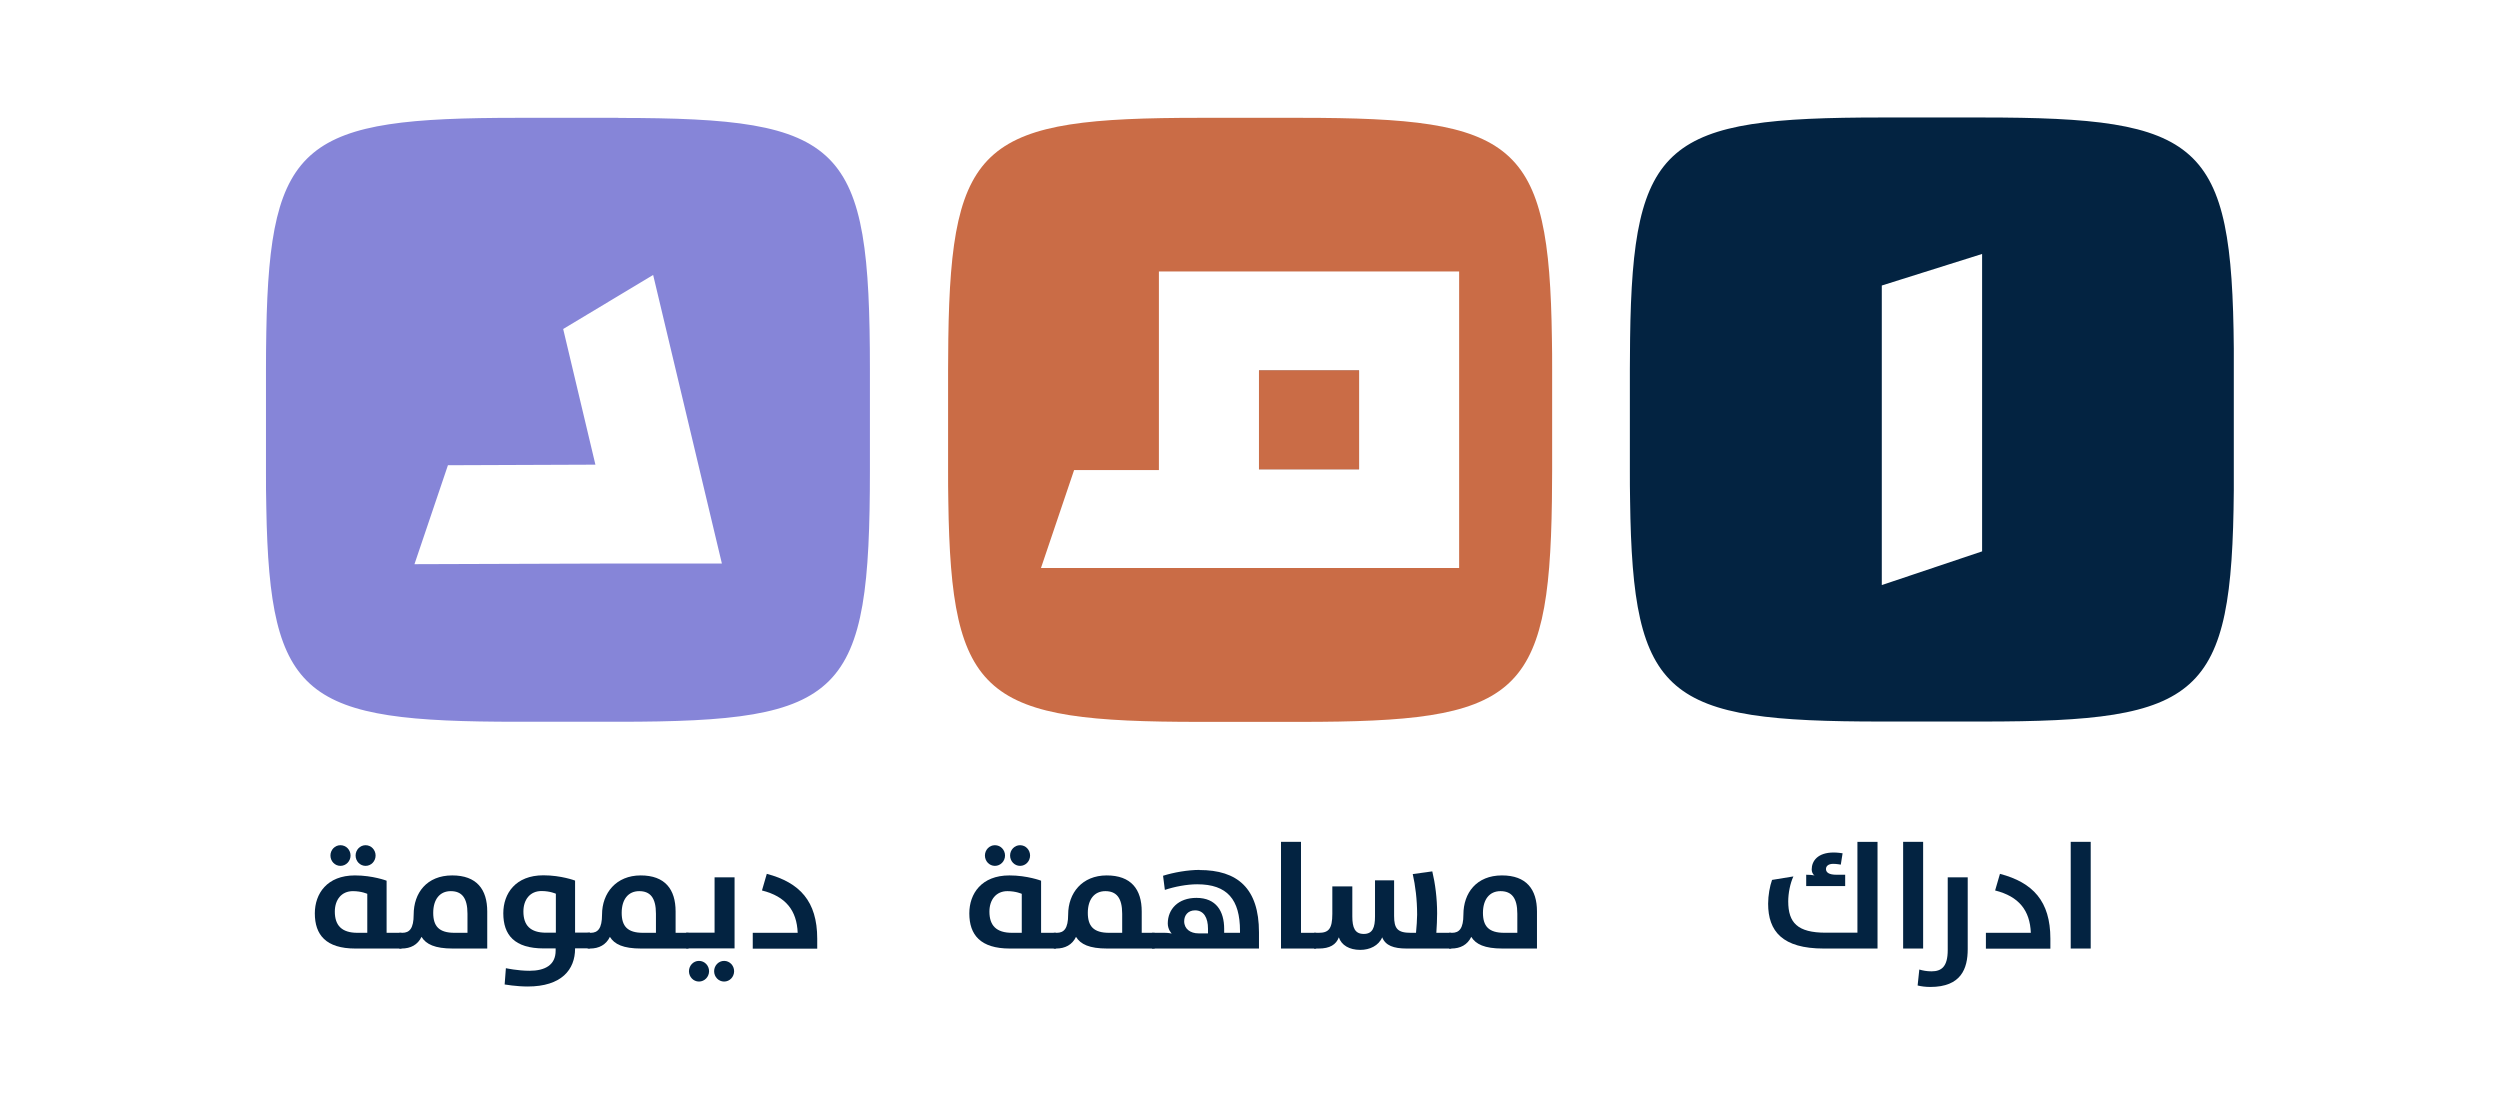
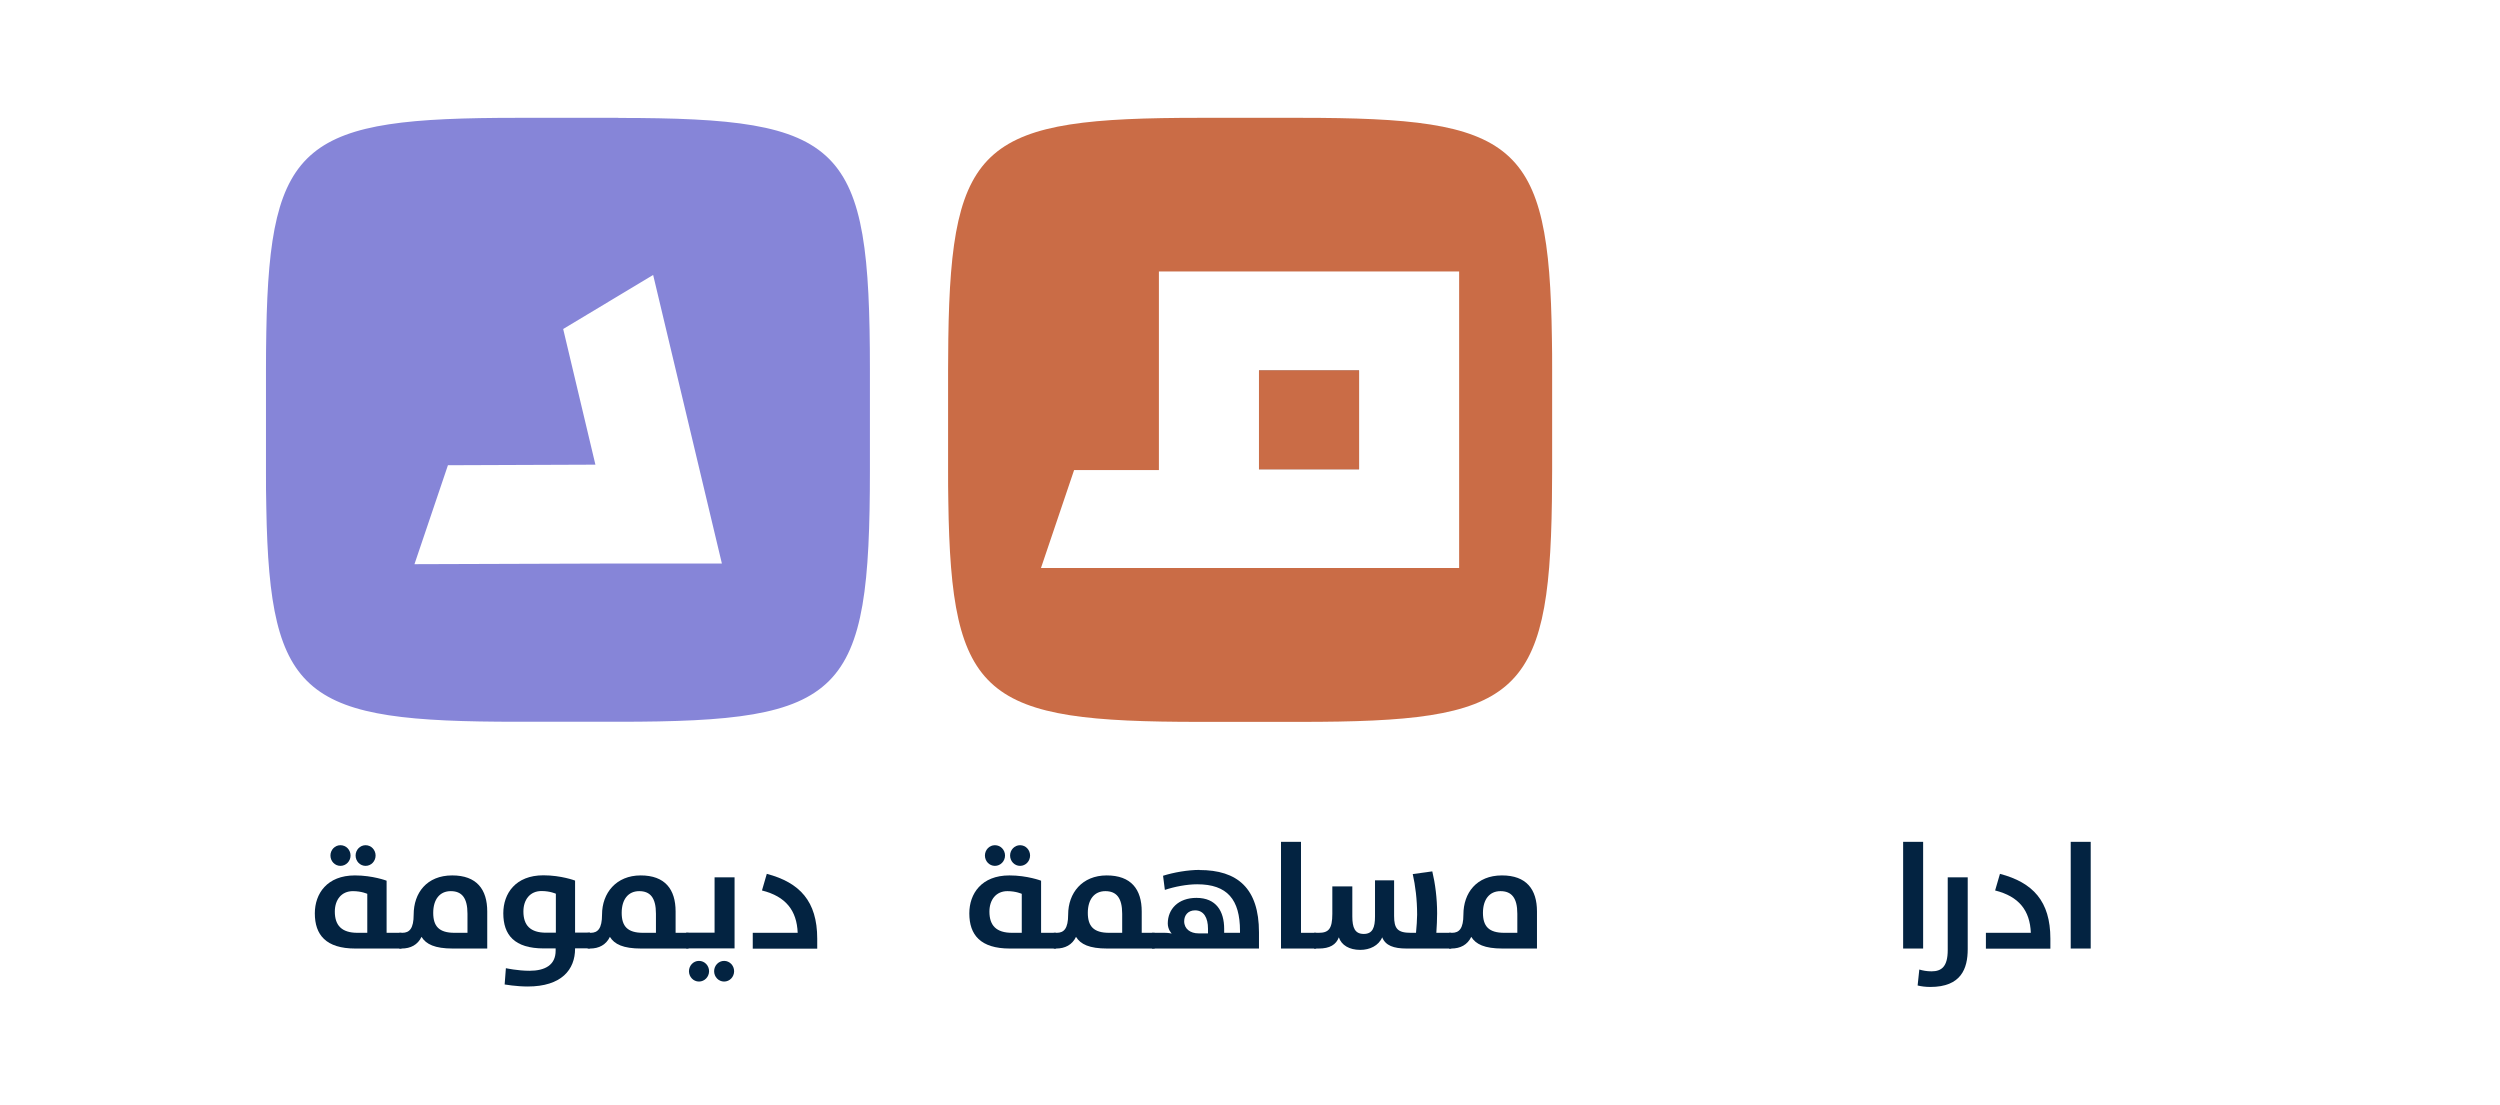
<svg xmlns="http://www.w3.org/2000/svg" id="Layer_1" data-name="Layer 1" viewBox="0 0 222.58 98.34">
  <defs>
    <style>
      .cls-1 {
        fill: #ca6c46;
      }

      .cls-2 {
        fill: #805e5a;
      }

      .cls-3 {
        fill: #032341;
      }

      .cls-4 {
        fill: #8685d8;
      }
    </style>
  </defs>
-   <path class="cls-3" d="M198.88,31.03c-.15-18.46-2.86-20.57-22.4-20.57h-8.96c-19.22,0-22.16,2.04-22.39,19.69-.01.87-.02,1.77-.02,2.72v8.96c0,.95,0,1.85.02,2.72.23,17.66,3.17,19.69,22.39,19.69h8.96c19.54,0,22.25-2.1,22.4-20.57,0-.6,0-1.21,0-1.84v-8.96c0-.63,0-1.24,0-1.84M176.47,49.09l-8.93,3v-26.67l8.93-2.81v26.47Z" />
  <rect class="cls-2" x="112.09" y="32.98" width="8.91" height="8.8" />
  <path class="cls-1" d="M138.17,30.18c-.24-17.65-3.17-19.69-22.39-19.69h-8.96c-19.21,0-22.15,2.04-22.39,19.69-.01.87-.02,1.77-.02,2.72v8.96c0,.95,0,1.85.02,2.72.24,17.66,3.17,19.69,22.39,19.69h8.96c19.21,0,22.15-2.03,22.39-19.69.01-.87.02-1.77.02-2.72v-8.96c0-.95,0-1.85-.02-2.72M129.91,50.57h-37.23l2.95-8.72h7.55v-17.68h26.73v26.4Z" />
  <path class="cls-4" d="M55.05,10.49h-8.96c-18.98,0-22.08,1.99-22.38,19.05-.02,1.06-.03,2.18-.03,3.36v8.96c0,1.18,0,2.3.03,3.36.3,17.06,3.4,19.04,22.38,19.04h8.96c20.17,0,22.4-2.24,22.4-22.4v-8.96c0-20.16-2.24-22.4-22.4-22.4M55.11,50.17h0s-18.21.06-18.21.06l2.98-8.81,13.13-.05-2.87-12.08,8.01-4.81,6.12,25.69h-9.17Z" />
  <rect class="cls-1" x="112.09" y="32.98" width="8.91" height="8.8" />
-   <path class="cls-3" d="M165.37,74.94v8.1h-2.82c-2.52,0-3.34-.89-3.34-2.79,0-.72.17-1.6.46-2.22l-1.9.31c-.2.55-.35,1.39-.35,2.12,0,2.46,1.28,3.99,4.95,3.99h4.79v-9.5h-1.78ZM163.5,77.88c-.69,0-.93-.22-.93-.51,0-.27.23-.46.64-.46.31,0,.61.06.68.07l.16-1.01c-.09-.01-.43-.07-.79-.07-1.42,0-1.96.75-1.96,1.51,0,.2.09.45.26.53-.19-.04-.47-.06-.75-.06v1.01h3.47v-1.01h-.77Z" />
  <rect class="cls-3" x="169.44" y="74.95" width="1.78" height="9.5" />
  <path class="cls-3" d="M170.73,87.74l.15-1.42c.31.09.66.16,1.09.16.9,0,1.44-.43,1.44-1.89v-6.48h1.78v6.39c0,1.73-.58,3.37-3.33,3.37-.42,0-.8-.05-1.13-.13" />
  <path class="cls-3" d="M176.81,83.05h4c-.08-1.99-1.06-3.24-3.18-3.77l.43-1.48c2.93.77,4.49,2.43,4.49,5.77v.89h-5.74v-1.4Z" />
  <rect class="cls-3" x="184.36" y="74.95" width="1.78" height="9.5" />
  <path class="cls-3" d="M92.69,83.05v-4.64s-1.23-.47-2.82-.47c-2.48,0-3.57,1.62-3.57,3.38,0,1.91.99,3.13,3.61,3.13h4.1v-1.4h-1.32ZM90.97,83.05h-.86c-1.42,0-2.02-.66-2.02-1.89,0-1.05.59-1.82,1.6-1.82.77,0,1.28.24,1.28.24v3.47ZM88.58,75.25c-.5,0-.89.42-.89.92s.39.92.89.92.9-.42.9-.92-.39-.92-.9-.92M90.82,75.25c-.5,0-.89.42-.89.92s.39.92.89.92.89-.42.89-.92-.39-.92-.89-.92" />
  <path class="cls-3" d="M101.65,83.05v-1.9c0-1.97-.94-3.21-3.12-3.21s-3.43,1.56-3.43,3.49c0,1.23-.37,1.62-1.01,1.62h-.27v1.4h.2c.81,0,1.44-.33,1.78-1.04.4.66,1.19,1.04,2.78,1.04h4.22v-1.4h-1.14ZM99.91,83.05h-1.16c-1.39,0-1.9-.59-1.9-1.78s.58-1.93,1.56-1.93,1.5.59,1.5,2.01v1.7Z" />
  <path class="cls-3" d="M106.81,77.45c-1.06,0-2.3.22-3.26.52l.16,1.26c.86-.29,1.97-.5,2.88-.5,2.68,0,3.81,1.36,3.81,4.15v.17h-1.41v-.35c0-1.56-.7-2.76-2.47-2.76-1.62,0-2.55,1-2.55,2.28,0,.55.35.9.35.9,0,0-.24-.07-.61-.07h-1.15v1.4h9.53v-1.44c0-3.94-1.93-5.55-5.3-5.55M107.55,83.1h-.85c-.7,0-1.27-.38-1.27-1.08,0-.54.35-.97.97-.97.78,0,1.15.67,1.15,1.63v.42Z" />
  <polygon class="cls-3" points="114.05 74.95 115.83 74.95 115.83 83.05 117.18 83.05 117.18 84.45 114.05 84.45 114.05 74.95" />
  <path class="cls-3" d="M116.98,83.05h.43c.88,0,1.21-.35,1.21-1.69v-2.44h1.78v2.67c0,1.01.23,1.56,1.02,1.56s1-.58,1-1.55v-3.22h1.7v3.17c0,1.12.3,1.5,1.48,1.5h.47c.05-.54.1-1.2.1-1.62,0-1.35-.16-2.59-.39-3.61l1.74-.24c.26,1.08.43,2.4.43,3.73,0,.54-.03,1.15-.07,1.74h1.32v1.4h-3.96c-1.17,0-1.89-.27-2.18-1-.32.75-1.11,1.12-1.95,1.12-.98,0-1.68-.42-1.91-1.12-.24.65-.8,1-1.79,1h-.42v-1.4Z" />
  <path class="cls-3" d="M133.72,77.94c-2.26,0-3.43,1.56-3.43,3.49,0,1.23-.37,1.62-1.01,1.62h-.27v1.4h.2c.81,0,1.44-.33,1.78-1.04.4.66,1.19,1.04,2.78,1.04h3.07v-3.3c0-1.97-.94-3.21-3.12-3.21M135.09,83.05h-1.16c-1.39,0-1.9-.59-1.9-1.78s.58-1.93,1.56-1.93,1.5.59,1.5,2.01v1.7Z" />
  <path class="cls-3" d="M34.42,83.05v-4.64s-1.23-.47-2.82-.47c-2.48,0-3.57,1.62-3.57,3.38,0,1.91.99,3.13,3.61,3.13h4.1v-1.4h-1.32ZM32.69,83.05h-.86c-1.41,0-2.02-.66-2.02-1.89,0-1.05.59-1.82,1.61-1.82.77,0,1.28.24,1.28.24v3.47ZM30.31,75.25c-.5,0-.89.42-.89.92s.39.92.89.92.9-.42.9-.92-.39-.92-.9-.92M32.55,75.25c-.5,0-.89.42-.89.92s.39.92.89.92.89-.42.89-.92-.39-.92-.89-.92" />
  <path class="cls-3" d="M40.26,77.94c-2.26,0-3.43,1.56-3.43,3.49,0,1.23-.37,1.62-1.01,1.62h-.27v1.4h.2c.81,0,1.44-.33,1.78-1.04.4.66,1.19,1.04,2.78,1.04h3.07v-3.3c0-1.97-.94-3.21-3.12-3.21M41.63,83.05h-1.16c-1.39,0-1.9-.59-1.9-1.78s.58-1.93,1.56-1.93,1.49.59,1.49,2.01v1.7Z" />
  <path class="cls-3" d="M51.2,83.04v-4.64s-1.23-.47-2.82-.47c-2.48,0-3.57,1.62-3.57,3.38,0,1.92.98,3.13,3.61,3.13h1.05v.2c0,1.27-.93,1.79-2.33,1.79-1.05,0-2.1-.23-2.1-.23l-.11,1.45s1.04.18,2.05.18c3.02,0,4.22-1.51,4.22-3.37v-.03h1.33v-1.4h-1.33ZM49.48,83.04h-.86c-1.41,0-2.02-.66-2.02-1.89,0-1.05.59-1.82,1.61-1.82.77,0,1.28.24,1.28.24v3.46Z" />
  <path class="cls-3" d="M60.15,83.05v-1.9c0-1.97-.94-3.21-3.11-3.21s-3.44,1.56-3.44,3.49c0,1.23-.37,1.62-1.01,1.62h-.27v1.4h.21c.81,0,1.43-.34,1.77-1.04.4.66,1.19,1.04,2.78,1.04h4.22v-1.4h-1.14ZM58.41,83.05h-1.16c-1.39,0-1.9-.59-1.9-1.78s.58-1.93,1.56-1.93,1.49.59,1.49,2.01v1.7Z" />
  <path class="cls-3" d="M63.62,78.11v4.93h-2.53v1.4h4.31v-6.33h-1.78ZM62.23,85.55c-.5,0-.89.42-.89.92s.39.92.89.92.9-.42.9-.92-.39-.92-.9-.92M64.47,85.55c-.5,0-.89.42-.89.92s.39.92.89.92.89-.42.89-.92-.39-.92-.89-.92" />
  <path class="cls-3" d="M67.02,83.05h4c-.08-1.99-1.06-3.24-3.18-3.77l.43-1.48c2.92.77,4.49,2.43,4.49,5.77v.89h-5.74v-1.4Z" />
</svg>